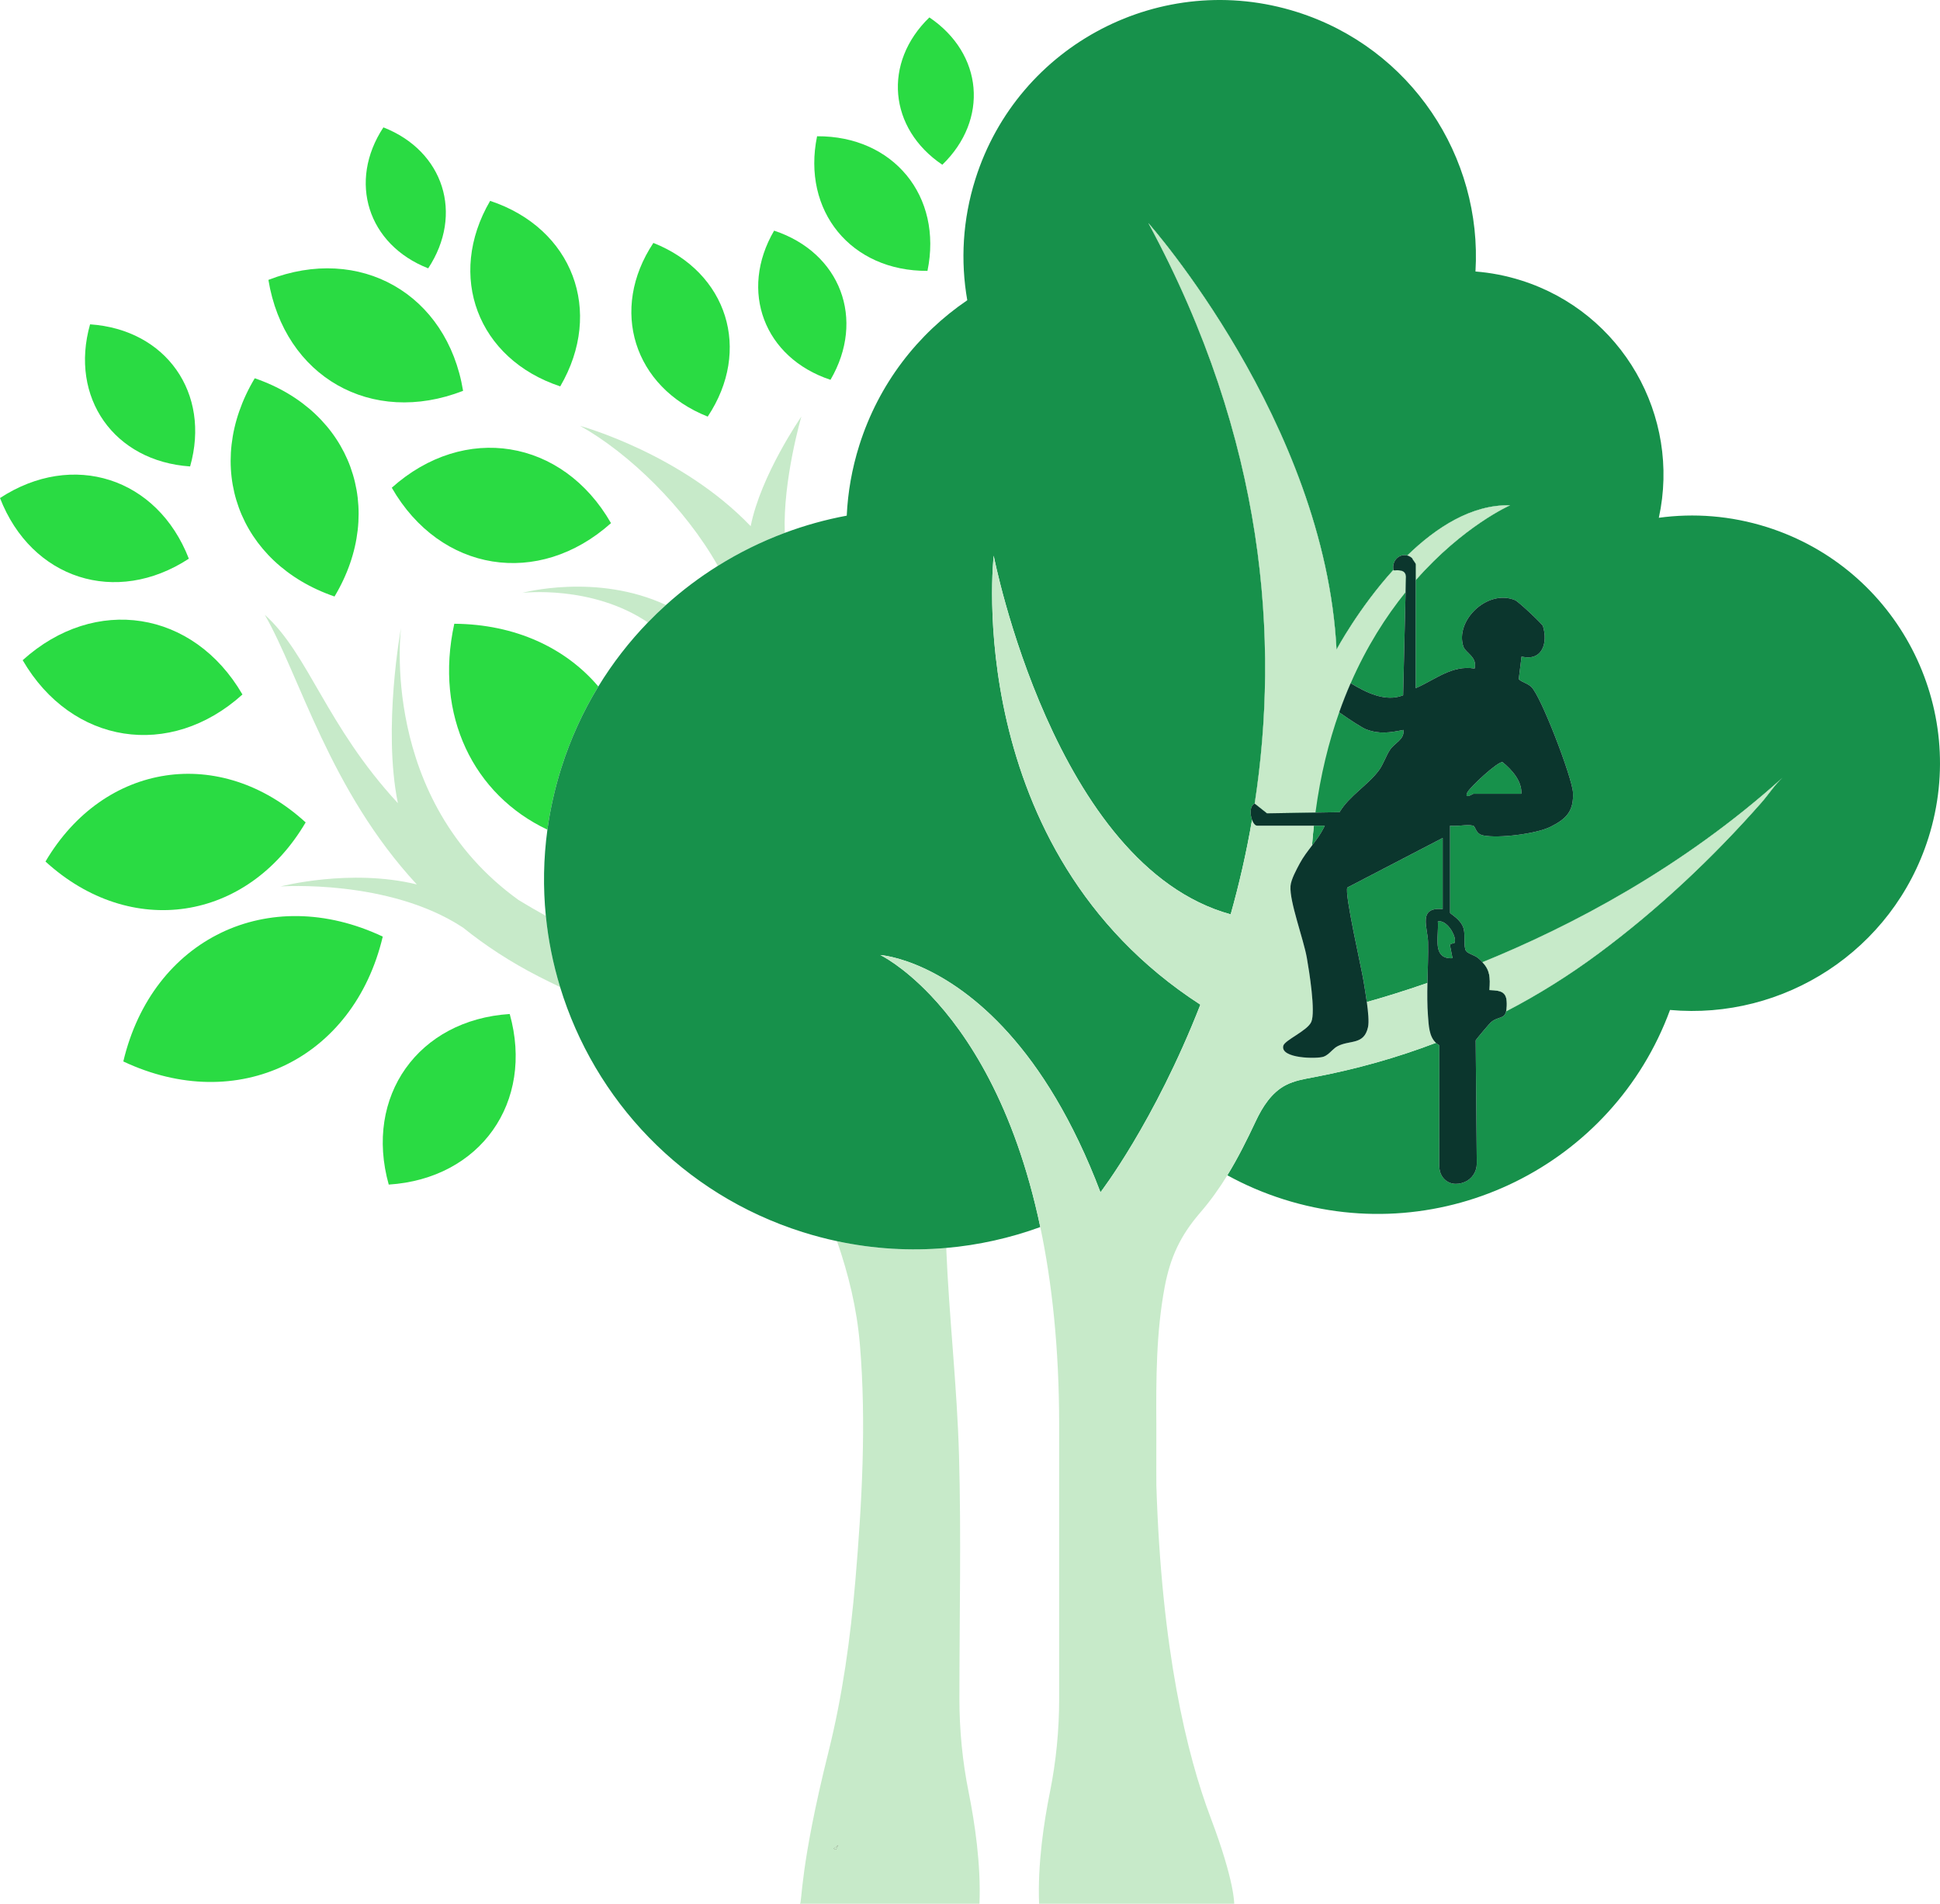
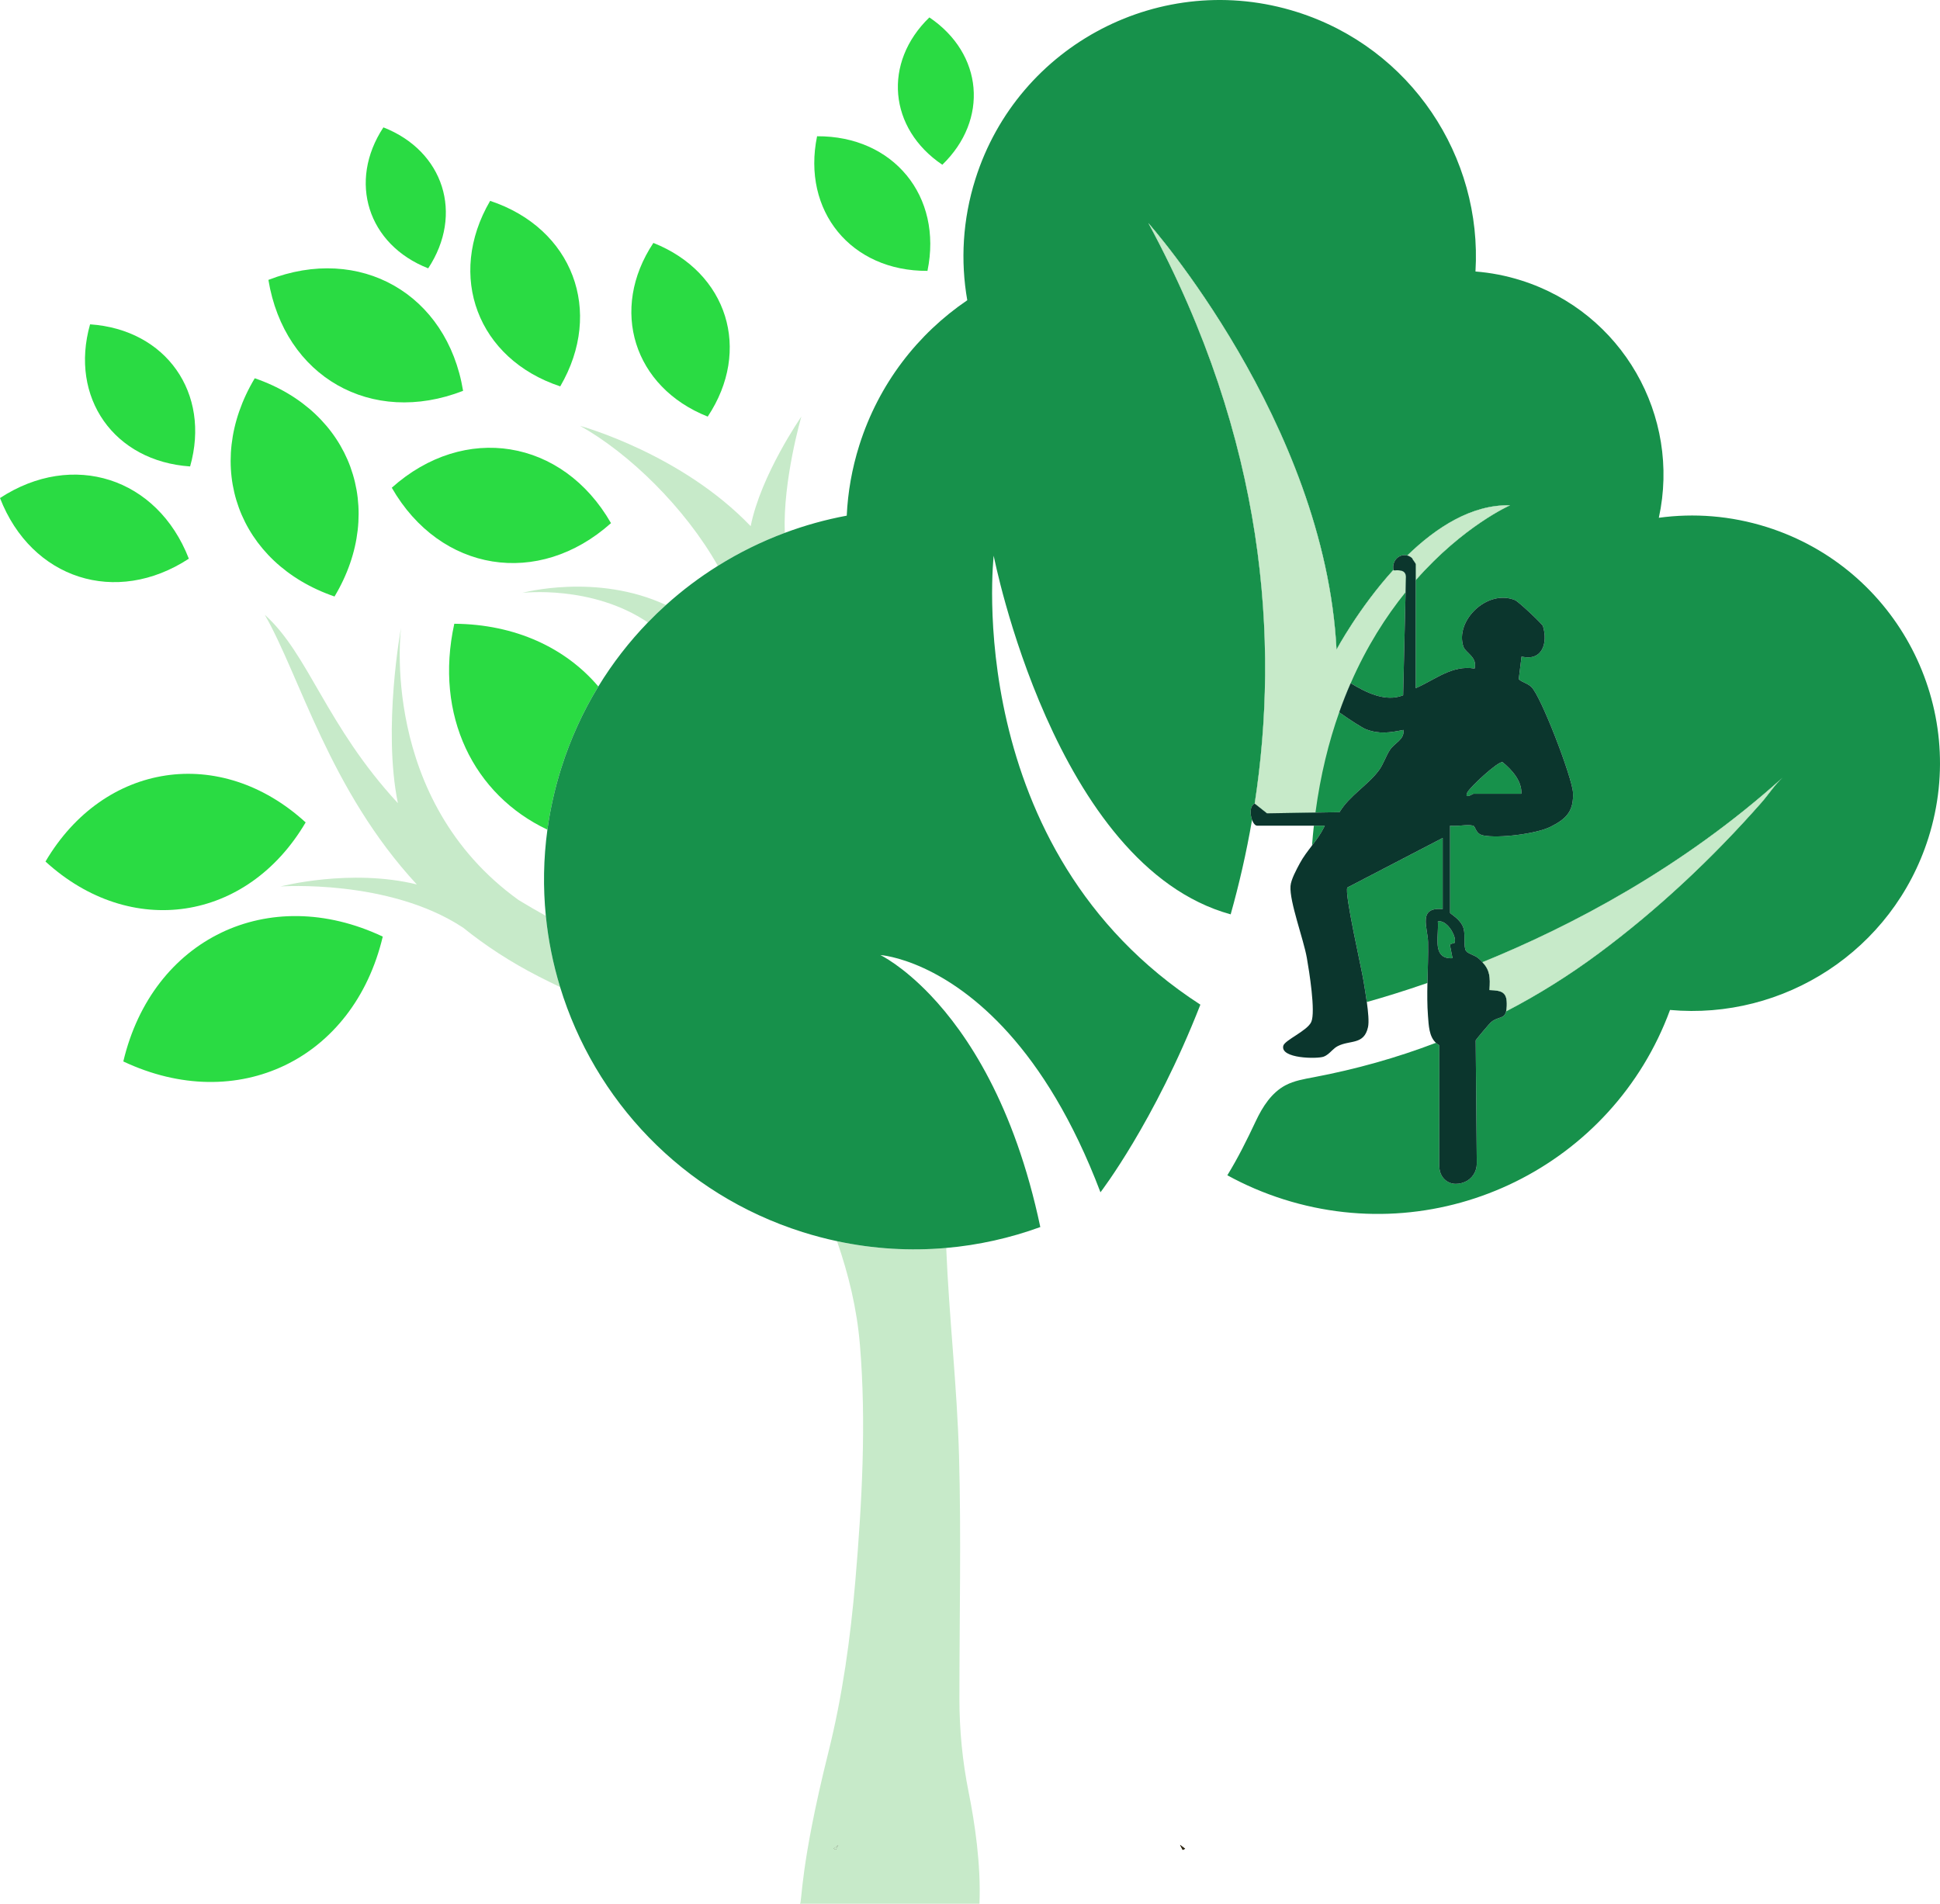
<svg xmlns="http://www.w3.org/2000/svg" id="Layer_7" data-name="Layer 7" viewBox="0 0 1249.63 1226.48">
  <defs>
    <style>
      .cls-1 {
        fill: #0b362d;
      }

      .cls-2 {
        fill: #17914b;
      }

      .cls-3 {
        fill: #302815;
      }

      .cls-4 {
        fill: #2adb43;
      }

      .cls-5 {
        fill: #c7eac9;
      }
    </style>
  </defs>
  <polygon class="cls-3" points="763.4 1191.04 761.81 1191.79 760.1 1188.53 763.4 1191.04" />
  <polygon class="cls-3" points="540.14 1188.53 538.43 1191.79 536.84 1191.04 540.14 1188.53" />
  <polygon class="cls-3" points="763.4 1191.04 761.81 1191.79 760.1 1188.53 763.4 1191.04" />
  <polygon class="cls-3" points="540.14 1188.53 538.43 1191.79 536.84 1191.04 540.14 1188.53" />
  <path class="cls-4" d="M385.41,442.26c-9.84,16.12-17.9,33.67-23.85,52.49-4.17,13.19-7.13,26.48-8.95,39.75-47.47-22.4-72.95-73.48-59.98-132.65,39.35.28,71.78,15.64,92.78,40.41h0Z" />
-   <path class="cls-4" d="M261.28,688.3c-14.1,19.88-18.85,46.41-10.88,74.86,58.97-3.8,93.85-53.01,77.93-109.9-29.49,1.9-52.94,15.15-67.04,35.04h0Z" />
  <path class="cls-4" d="M142.44,600.92c-30.24,14.55-53.64,43.33-63.01,82.91,73.56,34.72,148.37-1.29,167.12-80.43-36.78-17.37-73.86-17.04-104.11-2.49h0Z" />
  <path class="cls-4" d="M106.65,499.62c-30.32,4.56-58.5,23.39-77.35,55.42,54.87,50.13,129.9,38.85,167.58-25.21-27.43-25.07-59.9-34.78-90.23-30.22h0Z" />
  <path class="cls-4" d="M466.96,203.5c-6.33-20.24-22.19-37.51-46.09-47-28.45,42.83-12.78,92.92,35,111.89,14.23-21.41,17.42-44.64,11.09-64.89h0Z" />
-   <path class="cls-4" d="M91.04,400.2c-25.61-4-53.11,4.05-76.43,25.12,31.57,54.33,94.94,64.22,141.56,22.1-15.78-27.17-39.51-43.22-65.13-47.22Z" />
  <path class="cls-4" d="M328.79,289.53c-25.55-4.13-53.05,3.77-76.43,24.68,31.23,54.41,94.45,64.62,141.21,22.81-15.61-27.21-39.22-43.36-64.78-47.48h0Z" />
  <path class="cls-4" d="M70.8,309.32c-22.01-7.07-47.35-3.79-70.8,11.54,20.28,52.23,74.74,69.73,121.64,39.07-10.14-26.12-28.82-43.54-50.84-50.62h0Z" />
  <path class="cls-4" d="M253.85,184.01c-22.69-12.93-51.47-15.19-80.96-3.69,10.28,62.46,66.43,94.46,125.4,71.47-5.14-31.23-21.74-54.84-44.44-67.77h0Z" />
  <path class="cls-4" d="M368.83,177.63c-8.17-21.62-26.52-39.41-53.12-48.22-28.25,48.39-8.03,101.9,45.16,119.51,14.13-24.2,16.13-49.66,7.96-71.29Z" />
-   <path class="cls-4" d="M541.35,187.36c-6.57-17.39-21.32-31.69-42.71-38.77-22.71,38.91-6.46,81.94,36.31,96.1,11.36-19.46,12.97-39.94,6.4-57.33h0Z" />
-   <path class="cls-4" d="M584.02,112.98c-12.87-15.69-33.12-25.34-57.71-25.2-9.91,48.18,21.92,87.01,71.11,86.73,4.96-24.09-.52-45.84-13.39-61.53h0Z" />
+   <path class="cls-4" d="M584.02,112.98c-12.87-15.69-33.12-25.34-57.71-25.2-9.91,48.18,21.92,87.01,71.11,86.73,4.96-24.09-.52-45.84-13.39-61.53h0" />
  <path class="cls-4" d="M113.63,238.26c-11.66-16.57-31.12-27.65-55.61-29.31-13.39,47.24,15.46,88.23,64.44,91.55,6.7-23.62,2.83-45.67-8.83-62.24Z" />
  <path class="cls-4" d="M284.59,120.09c-5.22-16.43-18.17-30.41-37.63-38.03-22.97,34.91-10.05,75.56,28.86,90.81,11.49-17.46,13.99-36.34,8.77-52.78Z" />
  <path class="cls-4" d="M627.07,56.55c-1.51-17.17-11.1-33.64-28.42-45.33-30.04,29.05-26.31,71.55,8.33,94.92,15.02-14.53,21.59-32.41,20.08-49.59h0Z" />
  <path class="cls-4" d="M225.72,300.86c-9.3-25.44-30.56-46.51-61.62-57.17-33.71,56.34-10.71,119.28,51.38,140.6,16.86-28.17,19.53-57.98,10.23-83.43h0Z" />
  <g>
    <path class="cls-5" d="M351.59,590.04c-6.12-3.39-11.96-6.79-17.56-10.21-90.09-64.86-75.71-175.39-75.71-175.39,0,0-11.95,64.39-2.02,113-46.39-50.2-57.44-95.98-85.74-121.38,22.71,39.54,41.64,112.91,97.92,173.73-42.82-10.48-87.79,1.31-87.79,1.31,0,0,69.85-4.99,117.55,26.5h.02c14.33,11.53,30.52,22.2,48.97,31.61,4.49,2.29,9.02,4.52,13.56,6.71-4.54-14.87-7.65-30.23-9.2-45.88h0ZM516.19,268.38s-26.11,37.62-32.65,70.61c-44.34-46.36-108.41-64.22-109.88-64.63,31.42,17.54,67.47,52.51,88.74,90.19,13.61-8.51,28.05-15.64,43.1-21.25-1.27-34.04,10.69-74.92,10.69-74.92ZM623.95,1154.66c-3.99-19.83-5.96-40.01-5.96-60.23,0-52.15,1.2-104.31-.24-156.46-1.23-44.72-6.43-89.3-8.25-133.99-23.08,2.03-46.75.69-70.34-4.36,7.35,21.24,12.75,43.08,14.73,66.58,4.23,50.09,1.33,102.08-2.92,152.07-3.15,37.14-8.3,74.27-17.34,110.47-18.63,74.58-16.94,97.74-18.39,97.74h115.67c1.04-25.32-3.1-52.63-6.96-71.82h0ZM538.43,1191.78l-1.59-.75,3.3-2.51-1.71,3.26h0Z" />
    <path class="cls-5" d="M428.98,389.76c-4,3.59-7.89,7.34-11.66,11.24-36.12-24.4-80.84-19.05-80.84-19.05,0,0,47.7-13,92.5,7.81Z" />
  </g>
  <path class="cls-2" d="M1242.17,539.79c-23.01,72.81-93.39,117.5-166.44,110.87-36.76,100.07-146.12,154.48-248.82,122.03-12.84-4.06-24.97-9.28-36.33-15.53,6.79-11.04,12.55-22.61,18.35-34.94,4.32-9.19,10.13-18.28,19.1-23.03,5.58-2.96,11.95-4,18.15-5.18,27.23-5.16,53.5-12.53,78.76-22.18.64.59,1.37,1.12,2.2,1.57l-.05,77.75c0,2.55.69,5.1,2.17,7.18,3.34,4.66,8.97,5.35,14.18,3.19,4.81-1.99,7.87-6.79,7.82-11.99l-.7-79.26c.3-.75,9.08-11.14,10-11.87,4.68-3.7,8.37-1.78,9.6-6.85,20.54-10.66,40.34-23.02,59.36-37.12,38.36-28.45,73.52-61.51,105.08-97.34,4.47-5.08,8.54-11.5,13.56-16.03-64.66,58.26-136.37,95.69-193.24,118.83-.77-.83-1.66-1.68-2.67-2.57-2.17-1.91-6.92-3.02-7.95-4.71-1.7-2.79-.32-9.75-1.51-14.3-1.57-6.04-8.74-9.55-8.74-10.24v-56.14c4.36.68,10.82-1,14.71-.04,1.98.49,1.41,5.29,6.69,6.34,9.97,1.98,34.18-1.02,43.37-5.61,10.3-5.14,14.98-10.23,14.4-22.09-.44-9.32-20.65-62.37-26.88-68.03-2.75-2.51-5.59-2.72-8.06-4.93l1.81-14.6c13.34,3.26,17.12-8.7,13.78-19.63-.39-1.3-15.73-15.82-18.05-16.75-17.94-7.21-38.78,13.36-33.18,30.01,1.37,4.05,9.13,6.62,7.22,14.11-14.62-2.45-25.39,7.22-37.96,12.65v-69.55c30.96-35.21,60.83-48.28,60.83-48.28-24.76-.62-47.7,14.3-66.27,32.36-.29-.08-.57-.14-.86-.18-4.72-.68-9.14,3.79-8.03,9.39-22.49,24.76-36.66,51.38-36.66,51.38-7.49-146.53-121.19-274.75-121.19-274.75,75.66,140.02,84.53,269.6,68.47,374l-.02-.02c-.1.04-.2.1-.29.16-2.87,1.65-2.71,6.73-1.39,10.31-3.68,21.46-8.4,41.8-13.77,60.88-113.76-31.26-152.64-231.05-152.64-231.05,0,0-21.62,189.11,133.13,289.23-29.7,75.93-64.36,120.88-64.36,120.88-35.85-94.51-83.98-130.66-113.92-144.43-16.79-7.72-27.86-8.41-27.86-8.41,0,0,14.05,6.65,32.34,25.89,23.51,24.75,54.04,70.32,70.69,149.35-19.39,7.06-39.75,11.63-60.6,13.46-23.08,2.03-46.75.69-70.34-4.36-7.41-1.59-14.82-3.54-22.19-5.87-77.76-24.57-134.05-85.32-156.18-157.83-4.54-14.87-7.65-30.23-9.2-45.88-1.82-18.24-1.53-36.86,1.02-55.54,1.82-13.27,4.78-26.56,8.95-39.75,5.95-18.82,14.01-36.37,23.85-52.49,9.18-15.06,19.92-28.86,31.91-41.26,3.77-3.9,7.66-7.65,11.66-11.24,10.41-9.41,21.6-17.83,33.42-25.21,13.61-8.51,28.05-15.64,43.1-21.25,12.91-4.83,26.27-8.55,39.92-11.09.7-15.07,3.34-30.29,8.1-45.36,12.52-39.62,37.64-71.76,69.54-93.42-4.43-25.26-3.02-51.94,5.24-78.09,27.46-86.9,120.17-135.09,207.07-107.63,73.67,23.28,119.5,93.44,115.04,167.2,9.79.77,19.65,2.65,29.42,5.74,65.2,20.6,102.98,87.4,88.69,152.92,22.65-3.09,46.33-1.35,69.58,5.99,84.03,26.56,130.62,116.2,104.07,200.23Z" />
  <path class="cls-2" d="M933.97,608.84h0l1.66,8.48c-.86.05-1.64.03-2.35-.04-.19-.01-.38-.03-.56-.07-.21-.03-.4-.06-.58-.1-.09-.02-.19-.04-.27-.07-.17-.03-.33-.07-.48-.12-.28-.09-.55-.18-.79-.29-.16-.06-.31-.13-.46-.21-.88-.45-1.58-1.05-2.14-1.76-.09-.12-.19-.24-.27-.37-.68-1-1.13-2.2-1.4-3.55-.04-.17-.07-.34-.09-.51-.02-.13-.04-.26-.07-.39-.04-.27-.08-.56-.1-.85-.04-.38-.08-.78-.1-1.18v-.17c-.23-4.56.57-9.9.19-14.03,2.92-.67,5.98,1.72,8.13,4.79.12.16.22.31.32.46.11.16.21.32.31.48.1.17.2.33.3.49.78,1.35,1.38,2.77,1.71,4.04.03.11.05.22.07.31.05.18.08.35.11.54.02.11.04.23.05.35.12.96.04,1.8-.28,2.41-.2.36-2.67.29-2.9,1.36Z" />
  <path class="cls-2" d="M979.94,511.37h-30.86c-.27,0-6.06,3.87-3.94-.78,1.49-3.28,19.6-20.13,22.7-19.61,5.99,4.92,12.65,12.22,12.1,20.39Z" />
  <path class="cls-2" d="M905.63,371.45l-.24,10.07-.29,12.17-1.29,54.25c-11.36,4.53-23.83-1.75-33.78-7.79-2.61,5.97-5.08,12.21-7.39,18.75,7.23,5.15,15.02,10.08,17.24,10.93,8.54,3.28,15.47,2.17,24.09.43.95,6.11-5.68,8.34-8.58,12.74-2.8,4.24-4.18,9.21-7.22,13.34-7.06,9.53-19.05,16.34-25.31,26.9l-10.44.17-5.08.08-31.24.5-7.91-6.26c16.06-104.4,7.19-233.98-68.47-374,0,0,113.7,128.22,121.19,274.75,0,0,14.17-26.62,36.66-51.38.02.1.04.21.07.32,0,0,.02.02.03.02,3.68-.14,7.64-.41,7.96,4.01Z" />
  <path class="cls-2" d="M972.73,325.53s-29.87,13.07-60.83,48.28v-10.31c0-.7-1.97-2.79-2.37-3.94-.99-.85-2.03-1.39-3.07-1.67,18.57-18.06,41.51-32.98,66.27-32.36Z" />
  <path class="cls-2" d="M853.36,531.93c-.18.41-.37.81-.58,1.22-2.05,4.15-4.83,7.86-7.65,11.56.33-4.34.72-8.6,1.18-12.78h7.05Z" />
  <path class="cls-2" d="M929.3,539.84v45.86c-16.28-1.58-9.6,12.03-9.42,21.28.17,8.5-.22,17.44-.41,26.28-15.08,5.24-28.3,9.27-39.04,12.29-.69-4.99-1.54-9.85-2.01-12.94-1.31-8.62-12.61-57.3-10.52-60.84l61.4-31.93Z" />
  <path class="cls-2" d="M1148.16,501.06c-5.02,4.53-9.09,10.95-13.56,16.03-31.56,35.83-66.72,68.89-105.08,97.34-19.02,14.1-38.82,26.46-59.36,37.12.21-.88.35-1.97.41-3.35.36-8.9-2.71-10.08-11.14-10.37.58-8.37.26-12.78-4.51-17.94,56.87-23.14,128.58-60.57,193.24-118.83Z" />
  <g>
    <path class="cls-5" d="M905.63,371.45l-.24,10.07c-12.58,15.58-25.01,34.92-35.36,58.63-2.61,5.97-5.08,12.21-7.39,18.75-6.74,19.02-12.09,40.47-15.3,64.59l-31.24.5-7.91-6.26c16.06-104.4,7.19-233.98-68.47-374,0,0,113.7,128.22,121.19,274.75,0,0,14.17-26.62,36.66-51.38.02.1.04.21.07.32,0,0,.02.02.03.02,3.68-.14,7.64-.41,7.96,4.01Z" />
    <path class="cls-5" d="M972.73,325.53s-29.87,13.07-60.83,48.28v-10.31c0-.7-1.97-2.79-2.37-3.94-.99-.85-2.03-1.39-3.07-1.67,18.57-18.06,41.51-32.98,66.27-32.36Z" />
-     <path class="cls-5" d="M924.94,671.83c-25.26,9.65-51.53,17.02-78.76,22.18-6.2,1.18-12.57,2.22-18.15,5.18-8.97,4.75-14.78,13.84-19.1,23.03-5.8,12.33-11.56,23.9-18.35,34.94-5.11,8.32-10.82,16.35-17.58,24.19-12.65,14.67-19.19,28.66-22.78,47.76-5.49,29.19-5.57,59.5-5.37,89.09,0,14.13,0,19.24-.02,28.96l.03,9.71c3.3,106.14,19.59,173.55,35.05,214.41,15.46,40.87,15.09,55.2,15.09,55.2h-125.67c-1.04-25.33,3.09-52.63,6.96-71.83,3.99-19.83,5.96-40,5.96-60.22v-176.23c0-50.05-4.68-92.23-12.15-127.68-16.65-79.03-47.18-124.6-70.69-149.35-18.29-19.24-32.34-25.89-32.34-25.89,0,0,11.07.69,27.86,8.41,29.94,13.77,78.07,49.92,113.92,144.43,0,0,34.66-44.95,64.36-120.88-154.75-100.12-133.13-289.23-133.13-289.23,0,0,38.88,199.79,152.64,231.05,5.37-19.08,10.09-39.42,13.77-60.88.27.73.59,1.4.94,1.96.69,1.09,1.49,1.79,2.3,1.79h36.58c-.46,4.18-.85,8.44-1.18,12.78-2.82,3.69-5.67,7.38-7.86,11.47-2.08,3.87-5.71,10.47-6,14.68-.71,10.04,8.37,34.05,10.51,46.17,1.48,8.38,5.78,34.9,2.85,41.38-2.59,5.71-17.02,11.64-18.01,15.32-2.07,8.34,21.91,8.55,25.99,7.02,2.25-.85,3.78-2.42,5.37-3.94,1.13-1.07,2.28-2.12,3.75-2.87,7.96-4.06,16.91-.58,19.47-12.25.72-3.29.1-9.81-.77-16.14,10.74-3.02,23.96-7.05,39.04-12.29-.16,7.23-.18,14.4.35,21.22.48,6.16.66,13.24,5.12,17.35Z" />
    <path class="cls-1" d="M1013.22,510.53c-.44-9.32-20.65-62.37-26.88-68.03-2.75-2.51-5.59-2.72-8.06-4.93l1.81-14.6c13.34,3.26,17.12-8.7,13.78-19.63-.39-1.3-15.73-15.82-18.05-16.75-17.94-7.21-38.78,13.36-33.18,30.01,1.37,4.05,9.13,6.62,7.22,14.11-14.62-2.45-25.39,7.22-37.96,12.65v-79.86c0-.7-1.97-2.79-2.37-3.94-.99-.85-2.03-1.39-3.07-1.67-.29-.08-.57-.14-.86-.18-4.72-.68-9.14,3.79-8.03,9.39.02.1.04.21.07.32,0,0,.02.02.03.02,3.68-.14,7.64-.41,7.96,4.01l-.24,10.07-.29,12.17-1.29,54.25c-11.36,4.53-23.83-1.75-33.78-7.79-2.61,5.97-5.08,12.21-7.39,18.75,7.23,5.15,15.02,10.08,17.24,10.93,8.54,3.28,15.47,2.17,24.09.43.95,6.11-5.68,8.34-8.58,12.74-2.8,4.24-4.18,9.21-7.22,13.34-7.06,9.53-19.05,16.34-25.31,26.9l-10.44.17-5.08.08-31.24.5-7.91-6.26-.02-.02c-.1.04-.2.1-.29.16-2.87,1.65-2.71,6.73-1.39,10.31.27.73.59,1.4.94,1.96.69,1.09,1.49,1.79,2.3,1.79h43.63c-.18.41-.37.81-.58,1.22-2.05,4.15-4.83,7.86-7.65,11.56-2.82,3.69-5.67,7.38-7.86,11.47-2.08,3.87-5.71,10.47-6,14.68-.71,10.04,8.37,34.05,10.51,46.17,1.48,8.38,5.78,34.9,2.85,41.38-2.59,5.71-17.02,11.64-18.01,15.32-2.07,8.34,21.91,8.55,25.99,7.02,2.25-.85,3.78-2.42,5.37-3.94,1.13-1.07,2.28-2.12,3.75-2.87,7.96-4.06,16.91-.58,19.47-12.25.72-3.29.1-9.81-.77-16.14-.69-4.99-1.54-9.85-2.01-12.94-1.31-8.62-12.61-57.3-10.52-60.84l61.4-31.93v45.86c-16.28-1.58-9.6,12.03-9.42,21.28.17,8.5-.22,17.44-.41,26.28-.16,7.23-.18,14.4.35,21.22.48,6.16.66,13.24,5.12,17.35.64.59,1.37,1.12,2.2,1.57l-.05,77.75c0,2.55.69,5.1,2.17,7.18,3.34,4.66,8.97,5.35,14.18,3.19,4.81-1.99,7.87-6.79,7.82-11.99l-.7-79.26c.3-.75,9.08-11.14,10-11.87,4.68-3.7,8.37-1.78,9.6-6.85.21-.88.35-1.97.41-3.35.36-8.9-2.71-10.08-11.14-10.37.58-8.37.26-12.78-4.51-17.94-.77-.83-1.66-1.68-2.67-2.57-2.17-1.91-6.92-3.02-7.95-4.71-1.7-2.79-.32-9.75-1.51-14.3-1.57-6.04-8.74-9.55-8.74-10.24v-56.14c4.36.68,10.82-1,14.71-.04,1.98.49,1.41,5.29,6.69,6.34,9.97,1.98,34.18-1.02,43.37-5.61,10.3-5.14,14.98-10.23,14.4-22.09ZM934.28,598.4c.12.16.22.31.32.46.11.16.21.32.31.48.1.17.2.33.3.49.78,1.35,1.38,2.77,1.71,4.04.03.11.05.22.07.31.05.18.08.35.11.54.02.11.04.23.05.35.12.96.04,1.8-.28,2.41-.2.36-2.67.29-2.9,1.36h0l1.66,8.48c-.86.05-1.64.03-2.35-.04-.19-.01-.38-.03-.56-.07-.21-.03-.4-.06-.58-.1-.09-.02-.19-.04-.27-.07-.17-.03-.33-.07-.48-.12-.28-.09-.55-.18-.79-.29-.16-.06-.31-.13-.46-.21-.88-.45-1.58-1.05-2.14-1.76-.09-.12-.19-.24-.27-.37-.68-1-1.13-2.2-1.4-3.55-.04-.17-.07-.34-.09-.51-.02-.13-.04-.26-.07-.39-.04-.27-.08-.56-.1-.85-.04-.38-.08-.78-.1-1.18v-.17c-.23-4.56.57-9.9.19-14.03,2.92-.67,5.98,1.72,8.13,4.79ZM979.94,511.37h-30.86c-.27,0-6.06,3.87-3.94-.78,1.49-3.28,19.6-20.13,22.7-19.61,5.99,4.92,12.65,12.22,12.1,20.39Z" />
    <path class="cls-5" d="M1148.16,501.06c-5.02,4.53-9.09,10.95-13.56,16.03-31.56,35.83-66.72,68.89-105.08,97.34-19.02,14.1-38.82,26.46-59.36,37.12.21-.88.35-1.97.41-3.35.36-8.9-2.71-10.08-11.14-10.37.58-8.37.26-12.78-4.51-17.94,56.87-23.14,128.58-60.57,193.24-118.83Z" />
    <polygon class="cls-5" points="538.43 1191.79 540.14 1188.53 536.84 1191.04 538.43 1191.79" />
    <path class="cls-5" d="M554.93,927.51c.03-3.06.04-6.16.04-9.3h-.04v9.3Z" />
  </g>
</svg>